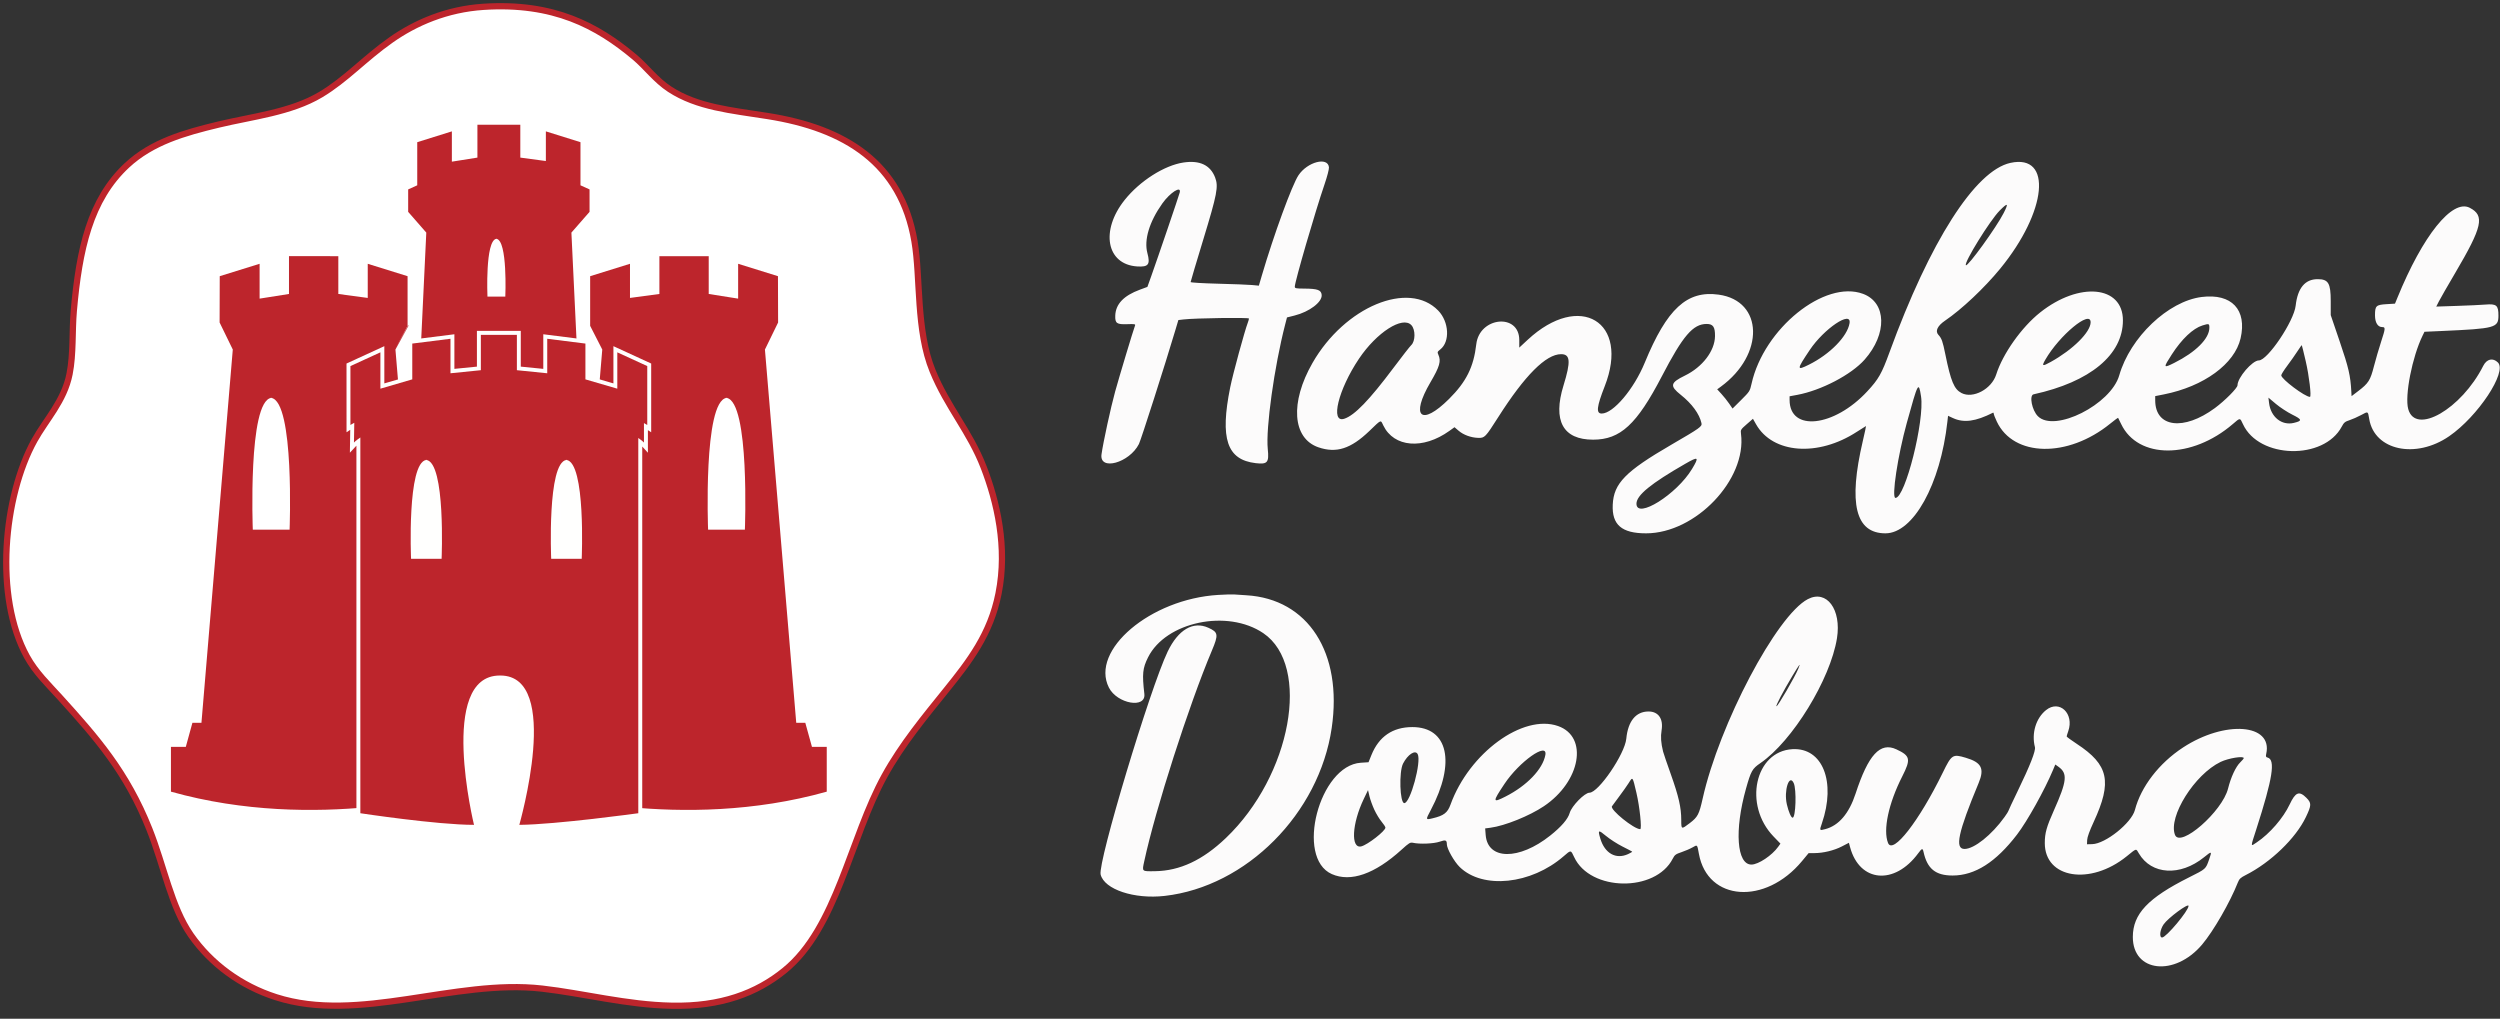
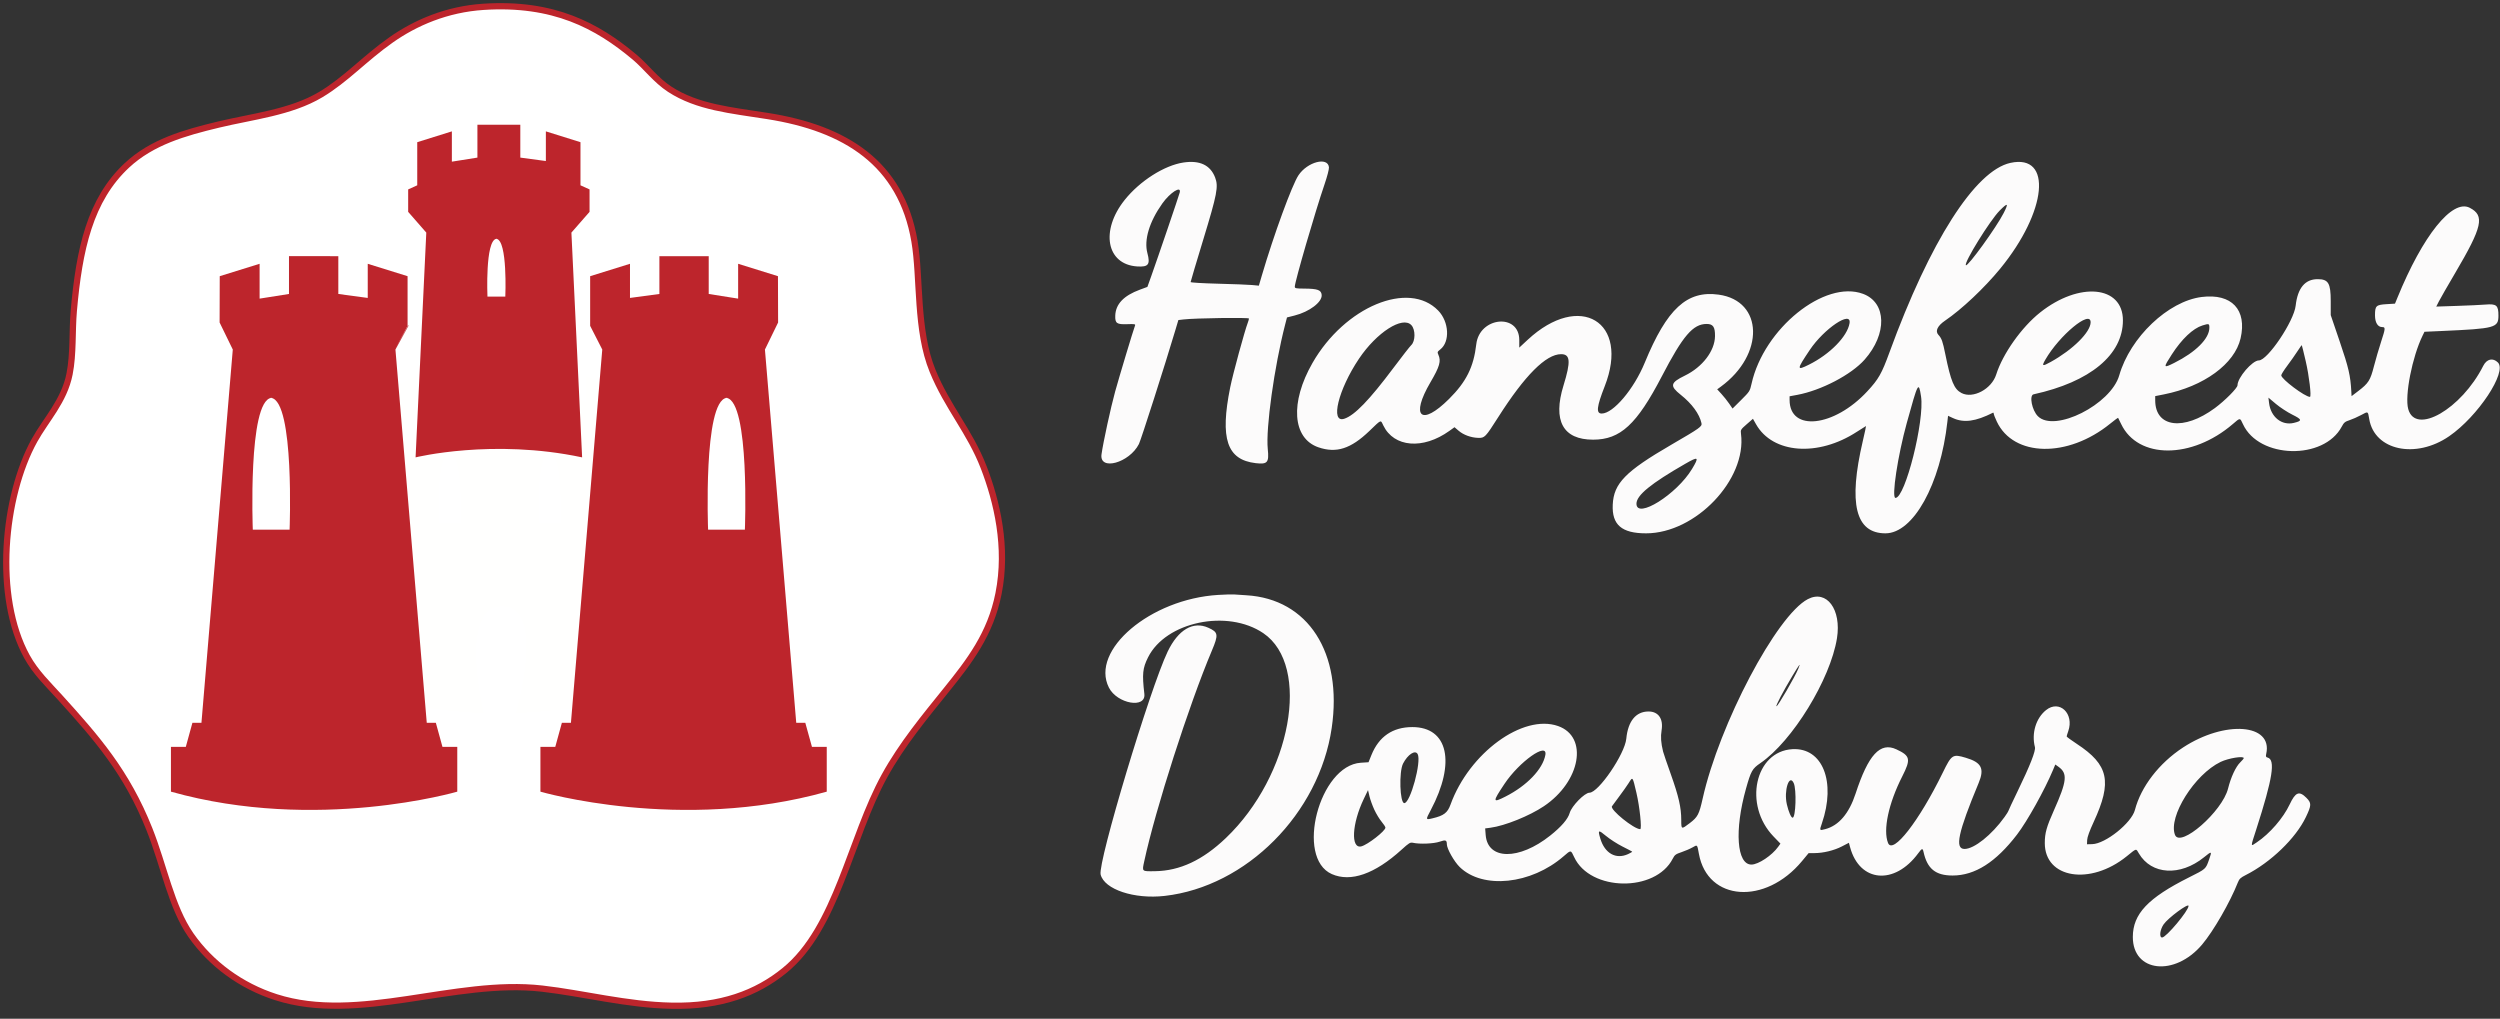
<svg xmlns="http://www.w3.org/2000/svg" width="400px" height="163px" viewBox="0 0 400 163" version="1.1">
  <rect x="0" y="0" width="400" height="163" fill="#333333" stroke="none" />
  <title>logo-kasteel</title>
  <g id="Page-1" stroke="none" stroke-width="1" fill="none" fill-rule="evenodd">
    <g id="logo-kasteel" transform="translate(-0.002, 0)">
      <g id="text-hanzefeest" transform="translate(51.002, 11)" fill="#FCFBFB">
        <path d="M29.083,1.118 C29.633,1.259 30.776,1.703 31.623,2.104 C32.469,2.505 33.34,2.833 33.558,2.833 C33.775,2.833 34.245,3.033 34.602,3.276 C34.958,3.52 35.582,3.821 35.989,3.944 C36.395,4.068 36.867,4.318 37.037,4.501 C37.473,4.969 37.499,4.956 38.564,3.75 C39.719,2.444 40.332,2.253 39.431,3.481 C38.555,4.674 38.727,5.15 39.698,4.22 L40.164,3.773 L40.541,4.114 C40.756,4.309 41.38,4.541 42,4.658 C46.911,5.58 55.331,12.746 58.126,18.383 C60.076,22.315 61.099,27.579 60.025,28.153 C59.787,28.281 59.694,28.584 59.619,29.476 C59.496,30.944 58.93,32.092 57.744,33.278 C56.299,34.723 55.832,34.488 56.245,32.523 C56.85,29.649 56.162,26.624 54.231,23.66 C53.155,22.008 52.009,21.122 48,18.84 C46.671,18.084 45.016,17.098 44.324,16.649 C42.949,15.759 42.722,15.695 42.417,16.111 C42.238,16.356 42.139,16.288 41.572,15.528 C40.872,14.59 40.437,14.395 40.58,15.083 C40.628,15.313 40.704,15.682 40.75,15.903 C40.866,16.465 40.708,16.787 40.263,16.898 C40.03,16.957 39.606,17.428 39.163,18.122 C37.395,20.887 35.137,22.533 32.964,22.639 C31.614,22.705 31.432,22.8 31.246,23.541 C31.156,23.897 31.199,24.022 31.441,24.111 C31.876,24.272 32.002,24.518 31.822,24.855 C31.26,25.904 32.68,26.505 37.5,27.258 C40.935,27.794 42.453,29.093 46.164,34.667 C51.401,42.533 53.252,43.854 60.847,45.144 C67.966,46.353 68.988,46.381 70.913,45.42 L72.243,44.756 L75.913,44.755 L79.583,44.753 L79.639,45.143 C79.763,46.015 78.433,46.731 76.876,46.633 C76.269,46.594 76.083,46.643 76.04,46.849 C75.961,47.233 79.859,49 80.787,49 C82.151,49 82.588,50.008 81.358,50.316 C81.023,50.399 80.375,50.566 79.917,50.685 C79.117,50.894 78.252,50.935 77,50.824 C76.679,50.795 75.704,50.905 74.833,51.068 L73.25,51.364 L71.937,50.932 C70.537,50.471 69.53,50.404 67.917,50.663 C67.367,50.751 65.942,50.941 64.75,51.085 C63.558,51.229 61.608,51.475 60.417,51.631 C55.064,52.336 52.344,51.859 47.892,49.436 C46.778,48.829 45.782,48.333 45.679,48.333 C45.038,48.333 45.182,51.223 46.065,56.083 C46.398,57.917 46.742,59.904 46.828,60.5 C46.915,61.096 47.134,62.558 47.316,63.75 C47.497,64.942 47.692,66.254 47.748,66.667 C47.805,67.079 47.957,68.092 48.086,68.917 C48.382,70.811 48.744,73.47 49.085,76.25 C49.231,77.442 49.431,78.979 49.529,79.667 C49.627,80.354 49.765,81.629 49.836,82.5 C49.906,83.371 50.123,85.546 50.317,87.333 C50.997,93.582 50.973,93.667 48.578,93.667 C46.45,93.667 46.325,93.948 47.183,96.809 C47.755,98.718 47.45,99.663 46.26,99.669 C45.155,99.675 45.076,100.323 45.493,105.917 C45.582,107.108 45.777,110.296 45.926,113 C46.075,115.704 46.307,119.004 46.441,120.333 C46.679,122.683 46.831,124.294 47.143,127.766 C47.365,130.244 48.361,131.656 52.062,134.739 C53.746,136.142 54.273,137.836 53.347,138.872 L52.862,139.417 L50.321,139.471 C47.351,139.534 46.64,139.351 43.421,137.692 C39.983,135.921 39.865,135.67 40.516,131.5 L40.868,129.25 L40.36,126.833 C39.794,124.137 38.981,120.809 37.086,113.417 C33.429,99.154 33.749,100.349 33.525,100.125 C33.391,99.991 32.991,99.994 32.046,100.138 C31.333,100.247 30.105,100.335 29.317,100.334 C27.736,100.333 27.467,100.476 27.279,101.417 C27.224,101.692 26.905,103.154 26.571,104.667 C25.444,109.765 24.668,113.918 24.667,114.862 C24.667,115.199 24.591,115.837 24.498,116.279 C24.405,116.721 24.095,118.396 23.81,120 C23.525,121.604 23.227,123.254 23.149,123.667 C22.193,128.691 22.194,129.536 23.158,131.939 C24.796,136.022 23.967,137.501 19.96,137.641 C14.764,137.822 13.175,136.054 15.021,132.143 L15.914,130.25 L16.018,124.25 C16.127,117.997 16.226,116.906 17.075,112.667 C17.573,110.182 17.588,109.022 17.197,103.646 C16.845,98.814 16.802,98.752 14.083,99.119 C12.149,99.381 12.043,99.245 12.282,96.822 C12.487,94.747 12.492,94.752 10.403,94.931 C7.558,95.174 7.597,95.211 7.741,92.333 C7.799,91.188 7.916,89.688 8.003,89 C8.089,88.313 8.312,86.362 8.499,84.667 C8.686,82.971 8.949,80.608 9.084,79.417 C9.5,75.727 9.671,73.618 9.781,70.831 L9.886,68.147 L5.847,64.107 C0.258,58.518 -0.322,57.578 0.42,55.31 C0.826,54.066 2.94,49.352 5.786,43.341 C9.463,35.576 9.938,34.521 10.386,33.118 C10.982,31.252 11.721,30.134 13.273,28.748 C14.73,27.447 14.845,27.402 18.583,26.673 C19.042,26.583 19.709,26.45 20.067,26.378 C20.859,26.216 21.172,25.813 20.874,25.336 C20.575,24.857 20.619,24.538 21,24.417 C21.444,24.276 21.452,24.311 20.509,22.384 L19.684,20.7 L18.351,20.256 C10.318,17.581 11.45,5.959 19.893,4.428 C20.364,4.343 20.834,4.034 21.643,3.278 C24.459,0.65 25.776,0.268 29.083,1.118 M138.358,15.001 C135.29,15.459 131.367,17.958 128.942,20.999 C125.024,25.913 126.037,31.309 130.938,31.63 C132.746,31.749 133.073,31.325 132.583,29.5 C132.017,27.389 132.892,24.482 134.976,21.551 C136.223,19.798 138.034,18.653 137.759,19.792 C137.638,20.29 134.219,30.332 133.207,33.161 L132.583,34.905 L131.394,35.344 C128.779,36.309 127.497,37.663 127.441,39.521 C127.404,40.731 127.687,40.929 129.36,40.868 C130.524,40.825 130.694,40.854 130.608,41.078 C130.331,41.801 128.082,49.266 127.419,51.667 C126.728,54.167 125.512,59.766 125.242,61.692 C124.863,64.397 129.695,63.07 131.226,60.047 C131.561,59.387 135.432,47.286 137.086,41.729 L137.539,40.208 L138.395,40.109 C140.223,39.896 148.833,39.776 148.833,39.963 C148.833,40.063 148.752,40.356 148.654,40.614 C148.136,41.966 146.262,48.847 145.834,50.971 C144.174,59.203 145.301,62.562 149.907,63.104 C151.798,63.326 152.068,63.013 151.844,60.852 C151.505,57.571 152.884,47.678 154.621,40.937 L154.917,39.791 L156.135,39.484 C158.511,38.885 160.562,37.328 160.468,36.194 C160.401,35.4 159.828,35.189 157.708,35.176 C156.327,35.168 156.167,35.135 156.167,34.861 C156.167,34.082 159.43,22.859 160.928,18.484 C161.356,17.235 161.662,16.058 161.634,15.77 C161.463,14.036 158.174,14.901 156.75,17.054 C155.711,18.626 152.814,26.551 150.9,33.061 L150.417,34.706 L149.333,34.604 C148.737,34.548 146.281,34.452 143.875,34.392 C141.385,34.329 139.5,34.215 139.5,34.128 C139.5,34.043 140.406,30.998 141.514,27.362 C143.751,20.016 143.974,18.852 143.42,17.402 C142.662,15.417 140.966,14.613 138.358,15.001 M270.667,15.062 C265.022,16.296 257.791,27.625 251.313,45.382 C250.067,48.796 249.573,49.665 247.765,51.615 C242.459,57.339 235.342,58.129 235.334,52.995 L235.333,52.406 L236.542,52.182 C240.386,51.472 245.21,48.95 247.342,46.536 C250.978,42.421 250.863,37.428 247.099,36.02 C240.952,33.72 231.215,41.56 229.25,50.391 C228.986,51.58 228.943,51.647 227.593,52.99 L226.207,54.369 L225.651,53.559 C225.345,53.114 224.793,52.422 224.423,52.021 L223.752,51.291 L224.334,50.866 C231.364,45.728 231.164,37.137 223.992,36.143 C218.918,35.44 215.718,38.386 212.159,47.037 C210.418,51.269 207.115,55.167 205.27,55.167 C204.347,55.167 204.468,54.08 205.753,50.804 C209.811,40.462 201.763,35.618 193.417,43.378 L192.083,44.618 L192.083,43.405 C192.083,39.059 185.707,39.687 185.204,44.083 C184.788,47.714 183.603,50.094 180.844,52.835 C176.367,57.283 174.623,55.698 177.883,50.143 C179.352,47.641 179.6,46.768 179.134,45.746 C178.953,45.347 178.981,45.274 179.448,44.908 C181.025,43.674 180.855,40.49 179.116,38.694 C174.39,33.814 164.164,38.069 159.005,47.062 C155.374,53.393 155.777,59.141 159.952,60.571 C162.815,61.552 165.131,60.809 168.098,57.958 C170.072,56.062 169.876,56.139 170.329,57.074 C172.029,60.585 176.685,60.967 180.902,57.941 L181.721,57.353 L182.384,57.921 C183.162,58.588 184.36,59.024 185.506,59.059 C186.551,59.09 186.659,58.979 188.727,55.731 C192.978,49.055 196.36,45.667 198.773,45.667 C200.259,45.667 200.349,46.826 199.163,50.667 C197.417,56.319 199.072,59.351 203.902,59.347 C208.256,59.344 210.878,56.925 214.901,49.194 C218.283,42.695 219.88,40.833 222.074,40.833 C223.093,40.833 223.423,41.32 223.401,42.79 C223.366,45.149 221.398,47.727 218.588,49.094 C216.243,50.235 216.13,50.745 217.911,52.162 C219.715,53.598 220.905,55.224 221.237,56.708 C221.356,57.239 221.028,57.473 216.417,60.153 C209.062,64.427 207.193,66.339 207.038,69.75 C206.891,72.973 208.474,74.333 212.372,74.333 C220.295,74.333 228.503,65.727 227.559,58.409 C227.477,57.775 227.512,57.717 228.473,56.878 L229.471,56.006 L229.965,56.878 C232.634,61.593 239.884,62.138 246.095,58.09 C246.874,57.582 247.534,57.167 247.56,57.167 C247.587,57.167 247.36,58.235 247.054,59.542 C244.707,69.577 245.869,74.333 250.67,74.333 C255.125,74.333 259.469,66.506 260.582,56.472 L260.687,55.528 L261.469,55.889 C263.213,56.694 265.077,56.446 267.875,55.035 C267.944,55.001 268,55.072 268,55.194 C268,55.317 268.223,55.888 268.495,56.463 C271.179,62.136 279.861,62.29 286.634,56.785 C287.303,56.241 287.871,55.823 287.896,55.856 C287.92,55.889 288.142,56.339 288.389,56.855 C291.084,62.486 299.685,62.485 306.243,56.853 C307.457,55.81 307.387,55.809 307.879,56.875 C310.432,62.413 320.813,62.664 323.681,57.258 C324.024,56.61 324.205,56.46 324.917,56.231 C325.375,56.084 326.215,55.713 326.783,55.406 C327.925,54.79 327.859,54.757 328.08,56.063 C328.929,61.075 335.528,62.482 340.874,58.791 C345.476,55.614 350.176,48.509 348.671,47.004 C347.866,46.2 346.881,46.422 346.319,47.535 C342.827,54.452 335.475,58.682 334.315,54.443 C333.734,52.321 334.95,46.109 336.61,42.711 L336.917,42.083 L339.667,41.96 C348.265,41.576 348.75,41.444 348.75,39.481 C348.75,37.843 348.439,37.583 346.667,37.731 C345.979,37.789 343.928,37.885 342.109,37.944 L338.801,38.053 L339.221,37.225 C339.451,36.769 340.619,34.735 341.816,32.703 C346.2,25.259 346.593,23.504 344.155,22.244 C341.364,20.801 336.648,26.674 332.573,36.667 L332.199,37.583 L330.836,37.667 C329.166,37.769 329,37.931 329,39.456 C329,40.608 329.444,41.333 330.149,41.333 C330.693,41.333 330.68,41.52 329.989,43.639 C329.625,44.755 329.101,46.549 328.824,47.626 C328.249,49.861 327.959,50.317 326.321,51.567 L325.25,52.384 L325.211,51.651 C325.077,49.105 324.784,47.836 323.364,43.667 L321.917,39.417 L321.917,37.167 C321.917,34.304 321.535,33.667 319.819,33.667 C317.802,33.667 316.622,35.092 316.307,37.907 C316.029,40.402 311.815,46.667 310.415,46.667 C309.37,46.667 307,49.428 307,50.647 C307,51.08 304.989,53.106 303.38,54.293 C298.383,57.981 293.84,57.396 293.834,53.064 L293.833,52.379 L295.222,52.103 C301.619,50.833 306.548,47.23 307.493,43.135 C308.549,38.556 306.068,35.916 301.275,36.517 C295.909,37.19 289.828,42.967 288.082,49.05 C286.74,53.727 277.726,58.26 275.064,55.597 C274.11,54.644 273.641,52.252 274.375,52.091 C283.428,50.106 288.667,45.769 288.667,40.258 C288.667,34.689 281.667,34.026 275.413,39.003 C272.444,41.365 269.435,45.617 268.394,48.92 C267.659,51.251 264.679,52.841 262.838,51.884 C261.66,51.272 261.134,50.013 260.257,45.705 C259.823,43.57 259.674,43.154 259.13,42.556 C258.597,41.97 259.005,41.122 260.214,40.301 C262.871,38.497 266.495,35.082 269.024,31.998 C276.54,22.835 277.438,13.581 270.667,15.062 M269.587,23.087 C268.422,25.381 263.833,31.722 263.545,31.434 C263.181,31.07 267.4,24.249 268.954,22.687 C270.259,21.375 270.408,21.47 269.587,23.087 M244.929,40.708 C244.592,42.819 241.784,45.684 238.418,47.352 C236.434,48.335 236.444,48.159 238.558,45 C240.841,41.588 245.265,38.608 244.929,40.708 M283.5,40.559 C283.5,42.129 280.677,44.938 277.116,46.91 C275.768,47.657 275.644,47.606 276.254,46.549 C278.516,42.632 283.5,38.511 283.5,40.559 M174.82,41.024 C175.494,41.748 175.476,43.589 174.789,44.231 C174.582,44.425 173.316,46.046 171.977,47.833 C168.085,53.029 165.743,55.452 164.086,55.999 C161.795,56.755 163.121,51.338 166.435,46.398 C169.269,42.176 173.417,39.518 174.82,41.024 M302.5,41.433 C302.5,43.165 300.333,45.336 296.879,47.064 C295.112,47.948 295.091,47.873 296.495,45.702 C298.093,43.231 299.872,41.547 301.383,41.075 C302.436,40.746 302.5,40.766 302.5,41.433 M317.91,46.763 C318.46,49.124 318.86,52.5 318.591,52.5 C317.797,52.5 314,49.648 314,49.052 C314,48.914 314.431,48.226 314.958,47.524 C315.485,46.823 316.215,45.785 316.58,45.219 C316.945,44.652 317.264,44.208 317.288,44.232 C317.312,44.256 317.592,45.395 317.91,46.763 M256.365,52.416 C256.963,56.257 253.838,68.667 252.274,68.667 C251.617,68.667 252.638,61.914 254.089,56.662 C255.895,50.124 255.983,49.958 256.365,52.416 M8.442,52.865 C7.313,54.807 7.333,55.346 8.582,56.779 C9.457,57.781 9.568,57.49 9.395,54.652 C9.233,52 9.095,51.741 8.442,52.865 M315.766,55.341 C317.353,56.127 317.391,56.333 316.012,56.664 C314.072,57.129 312.315,55.715 312.049,53.475 L311.948,52.621 L313.152,53.632 C313.815,54.188 314.991,54.957 315.766,55.341 M219.723,64.034 C217.277,68.101 210.833,72.132 210.833,69.596 C210.833,68.247 213.132,66.368 218.667,63.191 C220.764,61.987 220.893,62.09 219.723,64.034 M143.914,84.186 C133.069,84.831 123.395,93.038 126.427,99.02 C127.739,101.609 132.374,102.431 132.097,100.025 C131.726,96.815 131.817,95.919 132.691,94.17 C135.536,88.476 145.394,86.413 151.133,90.31 C158.819,95.53 155.607,113.097 145.141,123.083 C141.425,126.629 137.783,128.334 133.807,128.391 C131.648,128.422 131.716,128.486 132.081,126.795 C133.875,118.467 139.225,101.804 142.9,93.1 C143.984,90.533 143.926,90.159 142.337,89.44 C139.904,88.341 137.516,89.739 135.829,93.25 C133.017,99.101 124.622,127.02 125.101,128.928 C125.698,131.307 130.464,132.899 135.337,132.346 C148.428,130.861 160.063,119.17 162.073,105.479 C163.841,93.438 158.304,84.827 148.417,84.242 C147.592,84.193 146.692,84.134 146.417,84.11 C146.142,84.086 145.015,84.12 143.914,84.186 M238.25,84.863 C233.264,87.47 224.095,104.855 221.428,116.761 C220.857,119.31 220.64,119.723 219.366,120.697 C218.007,121.735 218,121.732 218,120.185 C218,118.214 217.592,116.42 216.345,112.917 C215.725,111.175 215.162,109.525 215.094,109.25 C214.752,107.865 214.683,106.881 214.855,105.84 C215.159,104.001 214.338,102.83 212.75,102.838 C210.734,102.847 209.478,104.39 209.209,107.188 C208.973,109.648 204.755,115.833 203.314,115.833 C202.543,115.833 200.464,117.961 200.15,119.072 C199.873,120.048 198.822,121.27 197.039,122.689 C192.05,126.661 187.032,126.624 186.71,122.613 L186.625,121.548 L187.481,121.435 C189.784,121.129 193.703,119.55 196.023,117.993 C201.907,114.044 203.172,106.883 198.29,105.167 C192.669,103.191 184.065,109.48 181.077,117.75 C180.608,119.047 180.006,119.506 178.219,119.928 C177.083,120.196 177.083,120.196 177.922,118.613 C181.955,111.008 180.697,105.333 174.978,105.333 C171.831,105.333 169.62,106.845 168.425,109.814 L167.964,110.958 L166.732,111.038 C160.082,111.464 156.225,126.259 162.088,128.852 C165.112,130.19 168.966,128.843 173.248,124.951 C174.452,123.857 174.633,123.748 175.083,123.849 C176.156,124.088 178.398,123.996 179.331,123.673 C180.302,123.338 180.492,123.406 180.497,124.088 C180.503,124.802 181.666,126.862 182.55,127.724 C186.244,131.324 193.985,130.52 199.187,125.996 C200.367,124.969 200.321,124.965 200.87,126.145 C203.43,131.647 213.875,131.805 216.641,126.384 C216.949,125.78 217.118,125.654 218.037,125.346 C218.613,125.154 219.405,124.812 219.799,124.587 C220.599,124.13 220.544,124.075 220.826,125.622 C222.211,133.223 231.463,133.859 237.338,126.757 L238.378,125.5 L239.314,125.497 C240.735,125.493 242.458,125.073 243.704,124.427 L244.824,123.847 L245.012,124.546 C246.53,130.182 252.121,130.682 255.917,125.521 C256.509,124.715 256.627,124.683 256.761,125.292 C257.353,128.001 258.682,129.083 261.417,129.083 C264.988,129.083 268.328,126.96 271.725,122.529 C273.354,120.405 276.146,115.395 277.48,112.202 L277.848,111.321 L278.343,111.674 C279.849,112.746 279.724,113.955 277.621,118.667 C276.445,121.302 276.167,122.302 276.167,123.895 C276.167,129.547 283.431,130.725 289.261,126.018 C290.913,124.684 290.739,124.726 291.221,125.549 C293.227,128.972 297.831,129.244 301.641,126.164 C302.909,125.139 302.933,125.15 302.457,126.513 C301.914,128.067 301.971,128.017 299.25,129.379 C292.668,132.675 290.256,135.231 290.252,138.917 C290.245,144.576 296.955,145.309 301.336,140.128 C303.14,137.995 305.812,133.358 307.05,130.212 C307.283,129.621 307.485,129.428 308.301,129.017 C312.309,126.993 316.321,123.129 317.942,119.731 C318.848,117.832 318.857,117.484 318.02,116.647 C316.87,115.498 316.278,115.731 315.351,117.7 C314.319,119.89 312.173,122.368 310.102,123.763 C309.043,124.476 309.05,124.656 310.015,121.662 C312.639,113.511 313.103,110.547 311.808,110.208 C311.539,110.138 311.503,110.034 311.599,109.603 C312.672,104.782 304.986,104.208 298.27,108.609 C294.447,111.114 291.558,114.869 290.587,118.595 C290.047,120.669 285.871,124.012 283.756,124.063 L282.917,124.083 L282.947,123.39 C282.966,122.942 283.333,121.928 283.987,120.516 C286.977,114.054 286.398,111.373 281.288,108.02 C280.396,107.435 279.667,106.9 279.667,106.832 C279.667,106.764 279.779,106.39 279.917,106 C280.912,103.179 278.516,100.893 276.368,102.615 C274.744,103.917 274.02,106.328 274.588,108.54 C274.738,109.127 273.814,111.481 271.806,115.621 C270.996,117.291 270.333,118.707 270.333,118.768 C270.333,118.828 270.058,119.261 269.722,119.73 C267.672,122.591 264.862,124.833 263.326,124.833 C261.724,124.833 262.285,122.21 265.581,114.285 C266.546,111.963 266.052,110.992 263.52,110.24 C261.42,109.617 261.262,109.719 259.84,112.63 C256.048,120.391 251.847,125.787 251.086,123.875 C250.26,121.798 251.167,117.541 253.352,113.241 C254.767,110.455 254.656,109.938 252.417,108.892 C249.832,107.685 247.93,109.752 245.893,115.981 C244.849,119.173 243.197,121.103 241.025,121.667 C240.103,121.906 240.102,121.906 240.497,120.758 C242.793,114.086 240.624,108.602 235.796,108.867 C229.778,109.197 227.912,117.81 232.767,122.839 L233.87,123.981 L233.517,124.476 C232.523,125.872 230.337,127.328 229.231,127.332 C226.882,127.339 226.488,121.848 228.359,115.185 C229.155,112.352 229.359,111.989 230.651,111.106 C235.779,107.602 241.856,97.701 242.914,91.129 C243.657,86.505 241.263,83.288 238.25,84.863 M236.744,95.958 C236.17,97.336 233.463,102 233.238,102 C233.05,102 234.33,99.561 235.796,97.125 C236.941,95.223 237.165,94.947 236.744,95.958 M196.258,109.792 C195.85,112.056 193.303,114.715 189.884,116.446 C187.786,117.509 187.772,117.342 189.72,114.417 C192.089,110.86 196.646,107.635 196.258,109.792 M175.827,109.656 C176.464,110.846 174.65,117.5 173.689,117.5 C172.97,117.5 172.814,112.48 173.492,111.167 C174.249,109.702 175.44,108.932 175.827,109.656 M308,110.301 C308,110.374 307.745,110.681 307.434,110.983 C306.722,111.673 305.942,113.351 305.492,115.159 C304.573,118.85 297.82,124.739 296.994,122.568 C295.892,119.67 300.135,112.9 304.304,110.903 C305.551,110.306 308,109.907 308,110.301 M210.833,115.875 C211.355,118.102 211.724,121.667 211.433,121.667 C210.433,121.667 206.579,118.546 206.912,118.007 C206.972,117.911 207.485,117.214 208.054,116.458 C208.623,115.702 209.312,114.727 209.586,114.292 C210.249,113.237 210.2,113.174 210.833,115.875 M235.993,114.292 C236.469,115.315 236.327,119.833 235.819,119.833 C235.58,119.833 235.18,118.912 234.9,117.715 C234.386,115.52 235.273,112.743 235.993,114.292 M168.896,118.565 C169.199,119.217 169.721,120.076 170.057,120.474 C170.392,120.872 170.667,121.297 170.667,121.418 C170.667,121.954 167.815,124.172 166.806,124.42 C165.093,124.841 165.304,120.791 167.202,116.834 L167.882,115.417 L168.113,116.398 C168.24,116.937 168.592,117.912 168.896,118.565 M208.58,124.436 C209.404,124.85 210.109,125.22 210.147,125.258 C210.185,125.296 209.886,125.477 209.483,125.66 C207.544,126.54 205.767,125.545 205.055,123.182 C204.629,121.77 204.729,121.721 205.958,122.746 C206.577,123.262 207.757,124.022 208.58,124.436 M299.167,133.948 C299.167,134.72 295.583,139 294.937,139 C294.446,139 294.589,137.756 295.178,136.901 C295.888,135.869 299.167,133.442 299.167,133.948" id="path1" />
      </g>
      <g id="Group" transform="translate(0.002, 0)" />
      <path d="M62.551,6.403 C58.289,9.408 55.351,12.729 51.313,15.14 C46.513,17.999 40.422,18.621 34.966,19.934 C29.482,21.251 24.328,22.723 20.324,26.441 C14.402,31.946 12.671,39.914 11.811,49.741 C11.523,53.053 11.771,56.622 11.13,59.847 C10.275,64.162 7.352,67.149 5.513,70.47 C0.563,79.4 -0.989,95.452 4.32,105.075 C5.722,107.618 7.756,109.55 9.598,111.584 C15.446,118.037 20.263,123.522 23.9,132.653 C26.261,138.584 27.39,145.091 30.54,149.613 C33.743,154.206 38.533,157.741 44.16,159.548 C57.416,163.8 72.723,156.589 86.726,158.176 C93.397,158.935 100.261,160.775 107.496,160.917 C115.282,161.073 121.025,158.948 125.543,155.262 C133.924,148.441 135.99,134.162 141.552,124.089 C144.316,119.081 147.959,114.687 151.426,110.382 C155.092,105.836 158.48,101.448 159.767,94.968 C161.245,87.543 159.503,80.226 157.386,74.75 C155.175,69.037 151.59,65.158 149.213,59.333 C146.548,52.812 147.318,44.483 146.319,38.605 C144.191,26.084 135.241,20.523 122.822,18.565 C116.983,17.643 111.59,17.171 107.158,14.28 C104.918,12.819 103.403,10.701 101.537,9.138 C95.521,4.093 88.566,0.364 77.362,1.091 C71.483,1.471 66.464,3.64 62.551,6.403" id="cover-line" stroke="#BD252C" fill="#FFFFFF" />
      <path d="M89.687,83.707 L86.203,83.707 C86.203,83.707 85.722,72.723 87.944,72.424 C87.915,72.421 87.882,72.418 87.85,72.418 L88.038,72.418 C88.005,72.418 87.975,72.421 87.944,72.424 C90.167,72.723 89.687,83.707 89.687,83.707 Z M73.697,83.707 L70.212,83.707 C70.212,83.707 69.731,72.723 71.954,72.424 C71.924,72.421 71.892,72.418 71.86,72.418 L72.046,72.418 C72.015,72.418 71.983,72.421 71.954,72.424 C74.177,72.723 73.697,83.707 73.697,83.707 Z M97.166,61.712 L93.748,60.141 L93.748,64.291 L90.109,63.229 L90.109,59.146 L85.753,58.596 L85.753,62.533 L82.286,62.183 L82.286,58.149 L78.177,58.149 L78.177,62.183 L74.709,62.533 L74.709,58.596 L70.351,59.146 L70.351,63.229 L66.712,64.291 L66.712,60.141 L63.294,61.712 L63.294,68.437 C63.294,68.437 63.439,68.342 63.732,68.186 L63.695,70.441 C63.695,70.441 63.906,70.21 64.424,69.862 L64.424,112.742 C64.424,112.742 73.162,114.069 77.395,114.069 C77.395,114.069 73.238,97.028 80.337,97.028 L80.401,97.028 C87.487,97.028 82.572,113.999 82.569,114.069 C86.774,114.034 96.143,112.742 96.143,112.742 L96.143,69.921 L96.146,69.921 C96.602,70.235 96.79,70.441 96.79,70.441 L96.79,68.252 L96.782,68.215 C97.04,68.353 97.166,68.437 97.166,68.437 L97.166,61.712 L97.166,61.712 Z" id="Fill-21" fill="#FFFFFE" />
      <path d="M46.337,84.752 L40.451,84.752 C40.451,84.752 39.643,64.215 43.395,63.661 C43.345,63.656 43.294,63.653 43.24,63.653 L43.551,63.653 C43.499,63.653 43.448,63.656 43.395,63.661 C47.149,64.215 46.337,84.752 46.337,84.752 Z M70.795,119.5 L69.738,115.652 L68.283,115.652 L63.272,55.927 L65.382,52.078 L65.294,52.078 L63.181,55.927 L65.214,52.135 L65.214,44.19 L58.84,42.206 L58.84,47.669 L54.133,47.035 L54.133,40.987 L50.19,40.986 L46.24,40.986 L46.24,47.035 L41.538,47.78 L41.538,42.206 L35.16,44.19 L35.139,51.6 L37.248,55.927 L32.233,115.652 L30.787,115.652 L29.731,119.5 L27.352,119.5 L27.352,126.665 C50.704,133.239 73.166,126.665 73.166,126.665 L73.166,119.5 L70.795,119.5 L70.795,119.5 Z" id="Fill-22" fill="#BD252C" />
      <path d="M116.243,63.661 C116.187,63.656 116.137,63.653 116.086,63.653 L116.399,63.653 C116.347,63.653 116.294,63.656 116.243,63.661 C119.998,64.215 119.183,84.752 119.183,84.752 L113.297,84.752 C113.297,84.752 112.489,64.215 116.243,63.661 Z M86.47,119.5 L86.47,126.665 C86.47,126.665 108.936,133.239 132.282,126.665 L132.282,119.5 L129.915,119.5 L128.851,115.652 L127.401,115.652 L122.39,55.927 L124.499,51.6 L124.476,44.19 L118.104,42.206 L118.104,47.78 L113.397,47.035 L113.397,40.987 L105.505,40.987 L105.505,47.035 L100.8,47.669 L100.8,42.206 L94.427,44.19 L94.427,52.135 L96.365,55.927 L91.351,115.652 L89.901,115.652 L88.846,119.5 L86.47,119.5 L86.47,119.5 Z" id="Fill-23" fill="#BD252C" />
      <path d="M80.852,47.456 L77.996,47.456 C77.996,47.456 77.603,38.457 79.424,38.208 C79.4,38.206 79.373,38.2 79.347,38.2 L79.501,38.2 C79.475,38.2 79.448,38.206 79.424,38.208 C81.242,38.457 80.852,47.456 80.852,47.456 Z M94.33,30.307 L92.878,29.649 L92.878,22.75 L87.34,21.018 L87.34,25.765 L83.252,25.216 L83.252,19.954 L76.388,19.954 L76.388,25.216 L72.3,25.866 L72.3,21.018 L66.761,22.75 L66.761,29.649 L65.309,30.307 L65.309,33.896 L68.209,37.216 L66.495,73.18 C66.495,73.18 78.847,70.13 93.142,73.18 L91.427,37.216 L94.33,33.896 L94.33,30.307 L94.33,30.307 Z" id="Fill-24" fill="#BD252C" />
-       <path d="M93.076,89.408 L88.193,89.408 C88.193,89.408 87.52,74.008 90.633,73.588 C90.593,73.585 90.547,73.583 90.499,73.583 L90.763,73.583 C90.718,73.583 90.68,73.585 90.633,73.588 C93.754,74.008 93.076,89.408 93.076,89.408 Z M70.658,89.408 L65.772,89.408 C65.772,89.408 65.098,74.008 68.212,73.588 C68.174,73.585 68.127,73.583 68.081,73.583 L68.343,73.583 C68.299,73.583 68.255,73.585 68.212,73.588 C71.332,74.008 70.658,89.408 70.658,89.408 Z M103.563,58.574 L98.771,56.373 L98.771,62.189 L93.669,60.699 L93.669,54.971 L87.56,54.203 L87.56,59.723 L82.703,59.232 L82.703,53.574 L76.938,53.574 L76.938,59.232 L72.078,59.723 L72.078,54.203 L65.966,54.971 L65.966,60.699 L60.865,62.189 L60.865,56.373 L56.071,58.574 L56.071,68 C56.071,68 56.277,67.863 56.687,67.646 L56.635,70.808 C56.635,70.808 56.931,70.486 57.658,69.996 L57.658,130.117 C57.658,130.117 69.91,131.976 75.842,131.976 C75.842,131.976 70.015,108.083 79.971,108.083 L80.056,108.083 C89.992,108.083 83.1,131.876 83.095,131.976 C88.993,131.928 102.129,130.117 102.129,130.117 L102.129,70.081 L102.132,70.081 C102.77,70.522 103.035,70.808 103.035,70.808 L103.035,67.742 L103.024,67.688 C103.384,67.883 103.563,68 103.563,68 L103.563,58.574 L103.563,58.574 Z" id="Fill-25" fill="#FFFFFE" />
-       <path d="M66.378,88.776 L70.045,88.776 C70.084,87.543 70.142,84.612 69.976,81.682 C69.619,75.36 68.543,74.39 68.212,74.246 C67.884,74.39 66.811,75.36 66.449,81.682 C66.286,84.612 66.342,87.543 66.378,88.776 Z M71.256,90.042 L65.169,90.042 L65.143,89.432 C65.139,89.399 64.976,85.516 65.197,81.624 C65.443,77.281 66.035,75.12 66.697,74.026 L63.38,73.585 L68.081,72.97 L68.081,72.945 L68.343,72.945 L68.343,72.97 L73.047,73.585 L69.726,74.026 C70.394,75.12 70.989,77.281 71.23,81.624 C71.452,85.516 71.287,89.399 71.284,89.432 L71.256,90.042 Z M88.798,88.776 L92.467,88.776 C92.504,87.543 92.563,84.612 92.398,81.682 C92.035,75.36 90.959,74.39 90.633,74.246 C90.304,74.39 89.232,75.366 88.87,81.691 C88.704,84.623 88.76,87.549 88.798,88.776 Z M93.676,90.042 L87.589,90.042 L87.562,89.432 C87.56,89.399 87.395,85.516 87.615,81.624 C87.861,77.281 88.457,75.12 89.116,74.026 L85.781,73.583 L90.499,72.97 L90.499,72.945 L90.763,72.945 L90.763,72.97 L95.46,73.585 L92.153,74.026 C92.811,75.12 93.404,77.281 93.65,81.624 C93.874,85.516 93.708,89.399 93.705,89.432 L93.676,90.042 Z M58.283,129.572 C60.588,129.91 69.751,131.206 75.054,131.333 C74.294,127.909 71.693,114.616 75.674,109.515 C76.735,108.148 78.188,107.454 79.971,107.454 L80.056,107.454 C81.811,107.454 83.212,108.126 84.219,109.454 C87.872,114.254 85.129,126.665 83.92,131.327 C89.281,131.16 99.094,129.886 101.508,129.57 L101.508,69.176 L102.404,69.507 L102.404,67.802 L102.151,66.495 L102.933,66.922 L102.933,58.98 L99.4,57.353 L99.4,63.022 L93.041,61.177 L93.041,55.533 L88.19,54.92 L88.19,60.419 L82.07,59.804 L82.07,54.21 L77.565,54.21 L77.565,59.804 L71.445,60.419 L71.445,54.92 L66.596,55.533 L66.596,61.177 L60.236,63.022 L60.236,57.353 L56.702,58.98 L56.702,66.922 L57.336,66.589 L57.285,69.488 C57.293,69.479 57.302,69.476 57.308,69.476 L58.283,68.813 L58.283,129.572 Z M82.443,132.615 L82.473,131.949 C82.476,131.874 82.479,131.85 82.534,131.657 C84.686,123.681 85.998,113.871 83.22,110.216 C82.452,109.209 81.421,108.718 80.056,108.718 L79.971,108.718 C78.569,108.718 77.49,109.234 76.66,110.298 C72.553,115.564 76.415,131.665 76.452,131.826 L76.644,132.61 L75.842,132.61 C69.927,132.61 58.064,130.82 57.563,130.747 L57.028,130.666 L57.028,71.309 L55.984,72.433 L56.04,68.771 L55.447,69.163 L55.444,58.165 L61.495,55.386 L61.495,61.343 L65.336,60.226 L65.336,54.411 L72.704,53.482 L72.704,59.019 L76.308,58.66 L76.308,52.942 L83.327,52.942 L83.327,58.66 L86.929,59.019 L86.929,53.482 L94.296,54.411 L94.296,60.226 L98.149,61.343 L98.149,55.386 L104.192,58.165 L104.192,69.168 L103.667,68.822 L103.667,72.438 L102.76,71.444 L102.76,130.674 L102.215,130.747 C101.676,130.817 88.969,132.562 83.109,132.61 L82.443,132.615 L82.443,132.615 Z" id="Fill-26" fill="#FFFFFE" />
-       <path d="M93.076,89.408 L88.193,89.408 C88.193,89.408 87.52,74.008 90.633,73.588 C90.593,73.585 90.547,73.583 90.499,73.583 L90.763,73.583 C90.718,73.583 90.68,73.585 90.633,73.588 C93.754,74.008 93.076,89.408 93.076,89.408 Z M70.658,89.408 L65.772,89.408 C65.772,89.408 65.098,74.008 68.212,73.588 C68.174,73.585 68.127,73.583 68.081,73.583 L68.343,73.583 C68.299,73.583 68.255,73.585 68.212,73.588 C71.332,74.008 70.658,89.408 70.658,89.408 Z M103.563,58.574 L98.771,56.373 L98.771,62.189 L93.669,60.699 L93.669,54.971 L87.56,54.203 L87.56,59.723 L82.703,59.232 L82.703,53.574 L76.938,53.574 L76.938,59.232 L72.078,59.723 L72.078,54.203 L65.966,54.971 L65.966,60.699 L60.865,62.189 L60.865,56.373 L56.071,58.574 L56.071,68 C56.071,68 56.277,67.863 56.687,67.646 L56.635,70.808 C56.635,70.808 56.931,70.486 57.658,69.996 L57.658,130.117 C57.658,130.117 69.91,131.976 75.842,131.976 C75.842,131.976 70.015,108.083 79.971,108.083 L80.056,108.083 C89.992,108.083 83.1,131.876 83.095,131.976 C88.993,131.928 102.129,130.117 102.129,130.117 L102.129,70.081 L102.132,70.081 C102.77,70.522 103.035,70.808 103.035,70.808 L103.035,67.742 L103.024,67.688 C103.384,67.883 103.563,68 103.563,68 L103.563,58.574 L103.563,58.574 Z" id="Fill-27" fill="#BD252C" />
    </g>
  </g>
</svg>